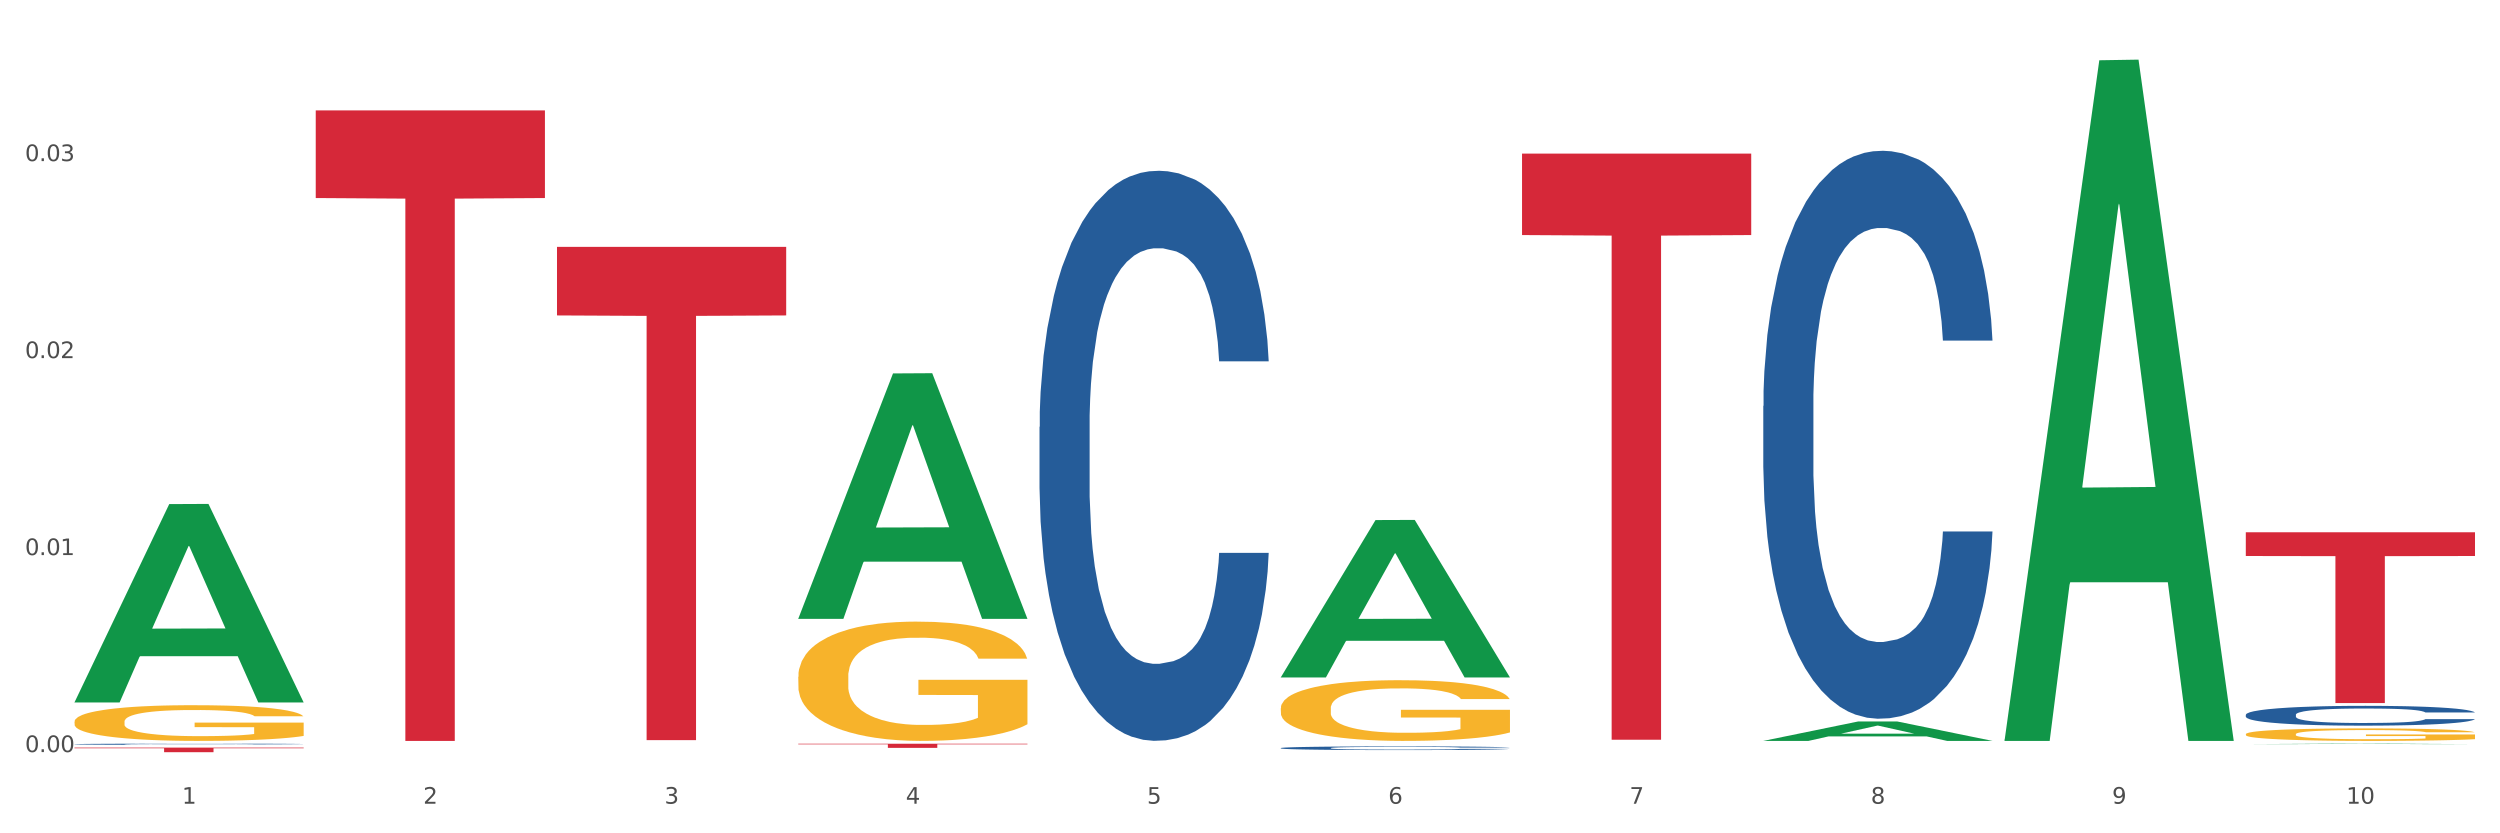
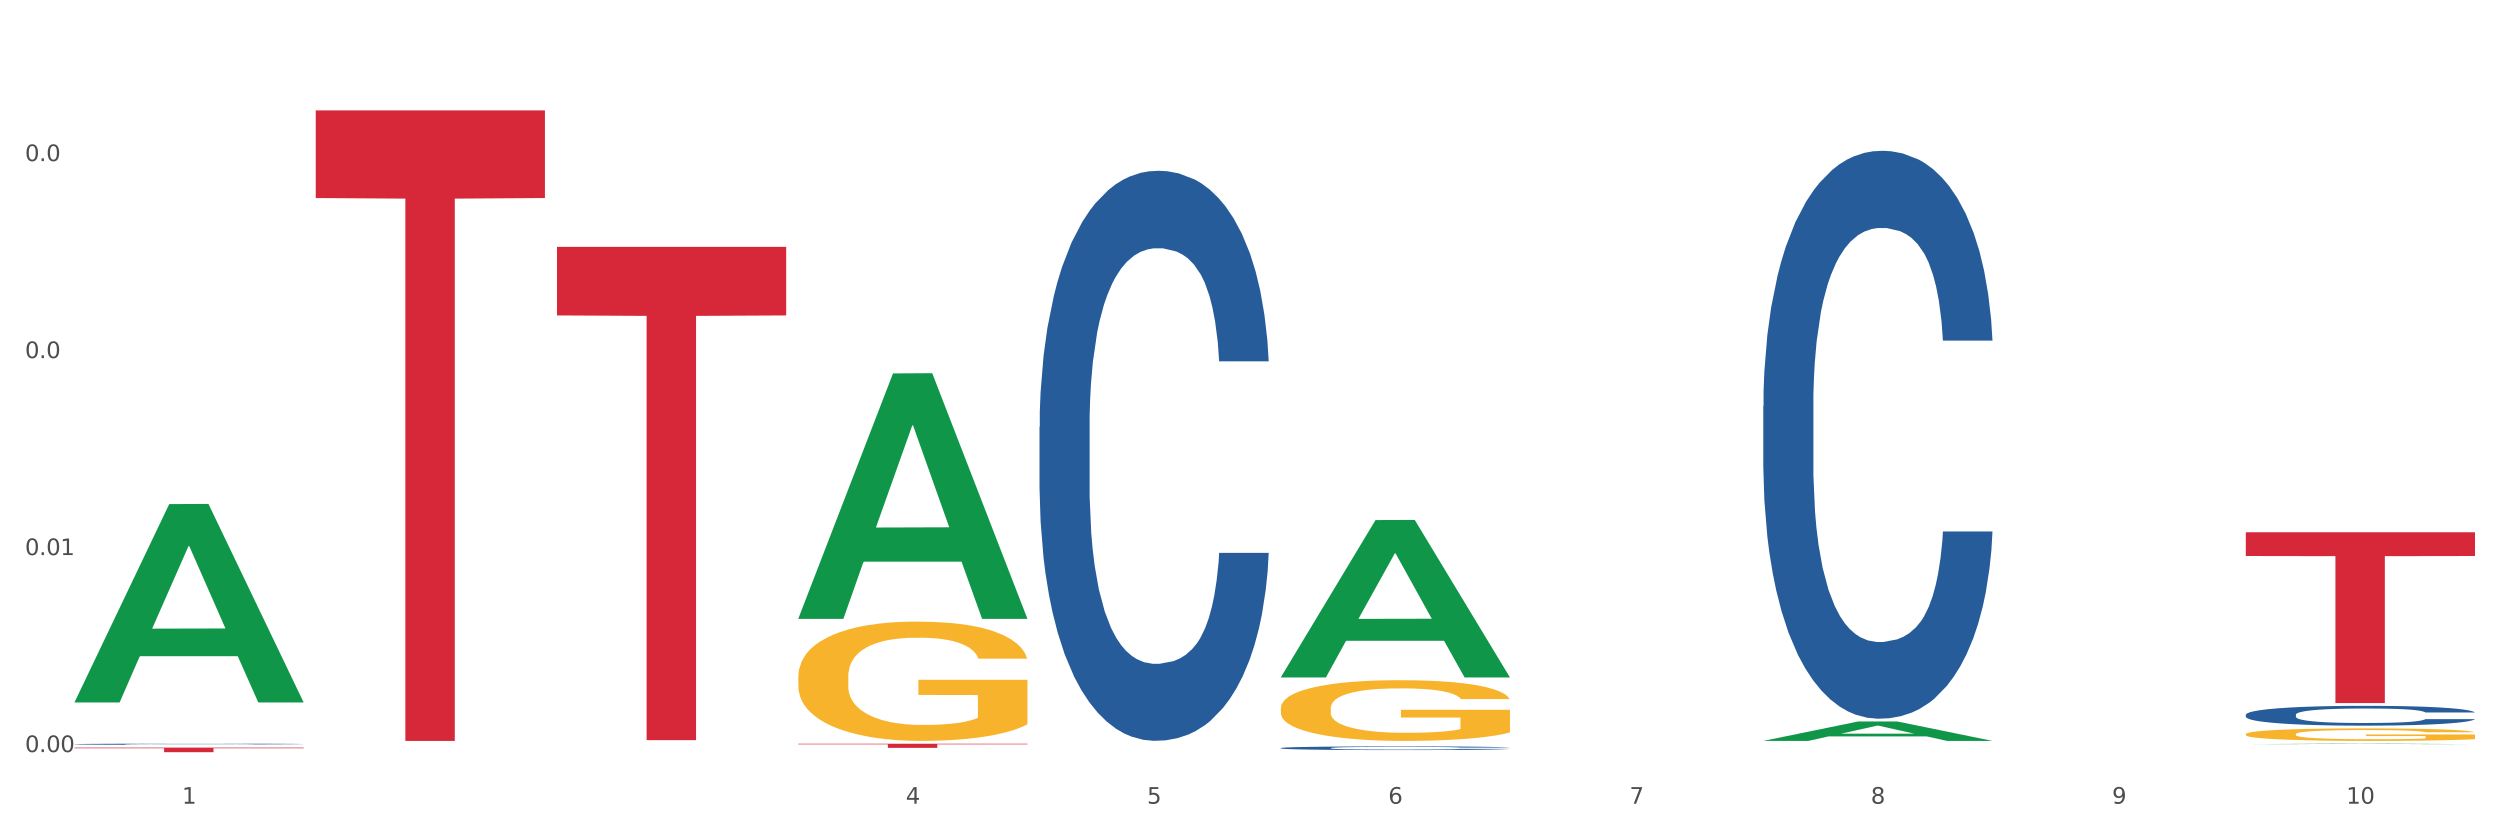
<svg xmlns="http://www.w3.org/2000/svg" xmlns:xlink="http://www.w3.org/1999/xlink" width="1080pt" height="360pt" viewBox="0 0 1080 360" version="1.1">
  <rect x="0" y="0" width="1080" height="360" fill="#333333" stroke="none" />
  <defs>
    <style type="text/css">*{stroke-linejoin: round; stroke-linecap: butt}</style>
  </defs>
  <g id="figure_1">
    <g id="patch_1">
      <path d="M 0 360  L 1080 360  L 1080 0  L 0 0  z " style="fill: #ffffff; stroke: #ffffff; stroke-linejoin: miter" />
    </g>
    <g id="axes_1">
      <g id="matplotlib.axis_1">
        <g id="xtick_1">
          <g id="text_1">
            <g style="fill: #4d4d4d" transform="translate(78.627 347.204) scale(0.096 -0.096)">
              <defs>
                <path id="DejaVuSans-31" d="M 794 531  L 1825 531  L 1825 4091  L 703 3866  L 703 4441  L 1819 4666  L 2450 4666  L 2450 531  L 3481 531  L 3481 0  L 794 0  L 794 531  z " transform="scale(0.016)" />
              </defs>
              <use xlink:href="#DejaVuSans-31" />
            </g>
          </g>
        </g>
        <g id="xtick_2">
          <g id="text_2">
            <g style="fill: #4d4d4d" transform="translate(182.851 347.204) scale(0.096 -0.096)">
              <defs>
-                 <path id="DejaVuSans-32" d="M 1228 531  L 3431 531  L 3431 0  L 469 0  L 469 531  Q 828 903 1448 1529  Q 2069 2156 2228 2338  Q 2531 2678 2651 2914  Q 2772 3150 2772 3378  Q 2772 3750 2511 3984  Q 2250 4219 1831 4219  Q 1534 4219 1204 4116  Q 875 4013 500 3803  L 500 4441  Q 881 4594 1212 4672  Q 1544 4750 1819 4750  Q 2544 4750 2975 4387  Q 3406 4025 3406 3419  Q 3406 3131 3298 2873  Q 3191 2616 2906 2266  Q 2828 2175 2409 1742  Q 1991 1309 1228 531  z " transform="scale(0.016)" />
-               </defs>
+                 </defs>
              <use xlink:href="#DejaVuSans-32" />
            </g>
          </g>
        </g>
        <g id="xtick_3">
          <g id="text_3">
            <g style="fill: #4d4d4d" transform="translate(287.074 347.204) scale(0.096 -0.096)">
              <defs>
-                 <path id="DejaVuSans-33" d="M 2597 2516  Q 3050 2419 3304 2112  Q 3559 1806 3559 1356  Q 3559 666 3084 287  Q 2609 -91 1734 -91  Q 1441 -91 1130 -33  Q 819 25 488 141  L 488 750  Q 750 597 1062 519  Q 1375 441 1716 441  Q 2309 441 2620 675  Q 2931 909 2931 1356  Q 2931 1769 2642 2001  Q 2353 2234 1838 2234  L 1294 2234  L 1294 2753  L 1863 2753  Q 2328 2753 2575 2939  Q 2822 3125 2822 3475  Q 2822 3834 2567 4026  Q 2313 4219 1838 4219  Q 1578 4219 1281 4162  Q 984 4106 628 3988  L 628 4550  Q 988 4650 1302 4700  Q 1616 4750 1894 4750  Q 2613 4750 3031 4423  Q 3450 4097 3450 3541  Q 3450 3153 3228 2886  Q 3006 2619 2597 2516  z " transform="scale(0.016)" />
-               </defs>
+                 </defs>
              <use xlink:href="#DejaVuSans-33" />
            </g>
          </g>
        </g>
        <g id="xtick_4">
          <g id="text_4">
            <g style="fill: #4d4d4d" transform="translate(391.298 347.204) scale(0.096 -0.096)">
              <defs>
                <path id="DejaVuSans-34" d="M 2419 4116  L 825 1625  L 2419 1625  L 2419 4116  z M 2253 4666  L 3047 4666  L 3047 1625  L 3713 1625  L 3713 1100  L 3047 1100  L 3047 0  L 2419 0  L 2419 1100  L 313 1100  L 313 1709  L 2253 4666  z " transform="scale(0.016)" />
              </defs>
              <use xlink:href="#DejaVuSans-34" />
            </g>
          </g>
        </g>
        <g id="xtick_5">
          <g id="text_5">
            <g style="fill: #4d4d4d" transform="translate(495.522 347.204) scale(0.096 -0.096)">
              <defs>
                <path id="DejaVuSans-35" d="M 691 4666  L 3169 4666  L 3169 4134  L 1269 4134  L 1269 2991  Q 1406 3038 1543 3061  Q 1681 3084 1819 3084  Q 2600 3084 3056 2656  Q 3513 2228 3513 1497  Q 3513 744 3044 326  Q 2575 -91 1722 -91  Q 1428 -91 1123 -41  Q 819 9 494 109  L 494 744  Q 775 591 1075 516  Q 1375 441 1709 441  Q 2250 441 2565 725  Q 2881 1009 2881 1497  Q 2881 1984 2565 2268  Q 2250 2553 1709 2553  Q 1456 2553 1204 2497  Q 953 2441 691 2322  L 691 4666  z " transform="scale(0.016)" />
              </defs>
              <use xlink:href="#DejaVuSans-35" />
            </g>
          </g>
        </g>
        <g id="xtick_6">
          <g id="text_6">
            <g style="fill: #4d4d4d" transform="translate(599.745 347.204) scale(0.096 -0.096)">
              <defs>
                <path id="DejaVuSans-36" d="M 2113 2584  Q 1688 2584 1439 2293  Q 1191 2003 1191 1497  Q 1191 994 1439 701  Q 1688 409 2113 409  Q 2538 409 2786 701  Q 3034 994 3034 1497  Q 3034 2003 2786 2293  Q 2538 2584 2113 2584  z M 3366 4563  L 3366 3988  Q 3128 4100 2886 4159  Q 2644 4219 2406 4219  Q 1781 4219 1451 3797  Q 1122 3375 1075 2522  Q 1259 2794 1537 2939  Q 1816 3084 2150 3084  Q 2853 3084 3261 2657  Q 3669 2231 3669 1497  Q 3669 778 3244 343  Q 2819 -91 2113 -91  Q 1303 -91 875 529  Q 447 1150 447 2328  Q 447 3434 972 4092  Q 1497 4750 2381 4750  Q 2619 4750 2861 4703  Q 3103 4656 3366 4563  z " transform="scale(0.016)" />
              </defs>
              <use xlink:href="#DejaVuSans-36" />
            </g>
          </g>
        </g>
        <g id="xtick_7">
          <g id="text_7">
            <g style="fill: #4d4d4d" transform="translate(703.969 347.204) scale(0.096 -0.096)">
              <defs>
                <path id="DejaVuSans-37" d="M 525 4666  L 3525 4666  L 3525 4397  L 1831 0  L 1172 0  L 2766 4134  L 525 4134  L 525 4666  z " transform="scale(0.016)" />
              </defs>
              <use xlink:href="#DejaVuSans-37" />
            </g>
          </g>
        </g>
        <g id="xtick_8">
          <g id="text_8">
            <g style="fill: #4d4d4d" transform="translate(808.193 347.204) scale(0.096 -0.096)">
              <defs>
                <path id="DejaVuSans-38" d="M 2034 2216  Q 1584 2216 1326 1975  Q 1069 1734 1069 1313  Q 1069 891 1326 650  Q 1584 409 2034 409  Q 2484 409 2743 651  Q 3003 894 3003 1313  Q 3003 1734 2745 1975  Q 2488 2216 2034 2216  z M 1403 2484  Q 997 2584 770 2862  Q 544 3141 544 3541  Q 544 4100 942 4425  Q 1341 4750 2034 4750  Q 2731 4750 3128 4425  Q 3525 4100 3525 3541  Q 3525 3141 3298 2862  Q 3072 2584 2669 2484  Q 3125 2378 3379 2068  Q 3634 1759 3634 1313  Q 3634 634 3220 271  Q 2806 -91 2034 -91  Q 1263 -91 848 271  Q 434 634 434 1313  Q 434 1759 690 2068  Q 947 2378 1403 2484  z M 1172 3481  Q 1172 3119 1398 2916  Q 1625 2713 2034 2713  Q 2441 2713 2670 2916  Q 2900 3119 2900 3481  Q 2900 3844 2670 4047  Q 2441 4250 2034 4250  Q 1625 4250 1398 4047  Q 1172 3844 1172 3481  z " transform="scale(0.016)" />
              </defs>
              <use xlink:href="#DejaVuSans-38" />
            </g>
          </g>
        </g>
        <g id="xtick_9">
          <g id="text_9">
            <g style="fill: #4d4d4d" transform="translate(912.416 347.204) scale(0.096 -0.096)">
              <defs>
                <path id="DejaVuSans-39" d="M 703 97  L 703 672  Q 941 559 1184 500  Q 1428 441 1663 441  Q 2288 441 2617 861  Q 2947 1281 2994 2138  Q 2813 1869 2534 1725  Q 2256 1581 1919 1581  Q 1219 1581 811 2004  Q 403 2428 403 3163  Q 403 3881 828 4315  Q 1253 4750 1959 4750  Q 2769 4750 3195 4129  Q 3622 3509 3622 2328  Q 3622 1225 3098 567  Q 2575 -91 1691 -91  Q 1453 -91 1209 -44  Q 966 3 703 97  z M 1959 2075  Q 2384 2075 2632 2365  Q 2881 2656 2881 3163  Q 2881 3666 2632 3958  Q 2384 4250 1959 4250  Q 1534 4250 1286 3958  Q 1038 3666 1038 3163  Q 1038 2656 1286 2365  Q 1534 2075 1959 2075  z " transform="scale(0.016)" />
              </defs>
              <use xlink:href="#DejaVuSans-39" />
            </g>
          </g>
        </g>
        <g id="xtick_10">
          <g id="text_10">
            <g style="fill: #4d4d4d" transform="translate(1013.586 347.204) scale(0.096 -0.096)">
              <defs>
                <path id="DejaVuSans-30" d="M 2034 4250  Q 1547 4250 1301 3770  Q 1056 3291 1056 2328  Q 1056 1369 1301 889  Q 1547 409 2034 409  Q 2525 409 2770 889  Q 3016 1369 3016 2328  Q 3016 3291 2770 3770  Q 2525 4250 2034 4250  z M 2034 4750  Q 2819 4750 3233 4129  Q 3647 3509 3647 2328  Q 3647 1150 3233 529  Q 2819 -91 2034 -91  Q 1250 -91 836 529  Q 422 1150 422 2328  Q 422 3509 836 4129  Q 1250 4750 2034 4750  z " transform="scale(0.016)" />
              </defs>
              <use xlink:href="#DejaVuSans-31" />
              <use xlink:href="#DejaVuSans-30" transform="translate(63.623 0)" />
            </g>
          </g>
        </g>
        <g id="xtick_11" />
        <g id="xtick_12" />
        <g id="xtick_13" />
        <g id="xtick_14" />
        <g id="xtick_15" />
        <g id="xtick_16" />
        <g id="xtick_17" />
        <g id="xtick_18" />
        <g id="xtick_19" />
      </g>
      <g id="matplotlib.axis_2">
        <g id="ytick_1">
          <g id="text_11">
            <g style="fill: #4d4d4d" transform="translate(10.8 324.903) scale(0.096 -0.096)">
              <defs>
                <path id="DejaVuSans-2e" d="M 684 794  L 1344 794  L 1344 0  L 684 0  L 684 794  z " transform="scale(0.016)" />
              </defs>
              <use xlink:href="#DejaVuSans-30" />
              <use xlink:href="#DejaVuSans-2e" transform="translate(63.623 0)" />
              <use xlink:href="#DejaVuSans-30" transform="translate(95.41 0)" />
              <use xlink:href="#DejaVuSans-30" transform="translate(159.033 0)" />
            </g>
          </g>
        </g>
        <g id="ytick_2">
          <g id="text_12">
            <g style="fill: #4d4d4d" transform="translate(10.8 239.803) scale(0.096 -0.096)">
              <use xlink:href="#DejaVuSans-30" />
              <use xlink:href="#DejaVuSans-2e" transform="translate(63.623 0)" />
              <use xlink:href="#DejaVuSans-30" transform="translate(95.41 0)" />
              <use xlink:href="#DejaVuSans-31" transform="translate(159.033 0)" />
            </g>
          </g>
        </g>
        <g id="ytick_3">
          <g id="text_13">
            <g style="fill: #4d4d4d" transform="translate(10.8 154.702) scale(0.096 -0.096)">
              <use xlink:href="#DejaVuSans-30" />
              <use xlink:href="#DejaVuSans-2e" transform="translate(63.623 0)" />
              <use xlink:href="#DejaVuSans-30" transform="translate(95.41 0)" />
              <use xlink:href="#DejaVuSans-32" transform="translate(159.033 0)" />
            </g>
          </g>
        </g>
        <g id="ytick_4">
          <g id="text_14">
            <g style="fill: #4d4d4d" transform="translate(10.8 69.601) scale(0.096 -0.096)">
              <use xlink:href="#DejaVuSans-30" />
              <use xlink:href="#DejaVuSans-2e" transform="translate(63.623 0)" />
              <use xlink:href="#DejaVuSans-30" transform="translate(95.41 0)" />
              <use xlink:href="#DejaVuSans-33" transform="translate(159.033 0)" />
            </g>
          </g>
        </g>
        <g id="ytick_5" />
        <g id="ytick_6" />
        <g id="ytick_7" />
        <g id="ytick_8" />
      </g>
      <g id="PolyCollection_1">
        <path d="M 32.175 303.305  L 32.277 303.225  L 73.107 217.77  L 90.051 217.689  L 131.187 303.466  L 111.589 303.466  L 102.709 283.492  L 60.552 283.492  L 60.246 283.814  L 51.671 303.466  L 32.175 303.466  L 32.175 303.305  L 65.86 271.572  L 97.401 271.491  L 81.783 235.972  L 81.579 235.811  L 81.375 236.053  L 65.758 271.491  L 65.86 271.572  L 32.175 303.305  z " clip-path="url(#pb11edf0860)" style="fill: #109648" />
        <path d="M 970.188 229.937  L 1069.2 229.937  L 1069.2 240.193  L 1030.252 240.262  L 1030.252 303.737  L 1008.901 303.737  L 1008.901 240.262  L 970.188 240.193  L 970.188 230.007  L 970.188 229.937  z " clip-path="url(#pb11edf0860)" style="fill: #d62839" />
-         <path d="M 32.175 311.777  L 32.292 311.763  L 32.292 311.255  L 32.526 310.819  L 33.695 309.762  L 35.448 308.889  L 36.734 308.424  L 38.02 308.043  L 39.54 307.663  L 41.41 307.269  L 44.8 306.691  L 46.904 306.395  L 49.476 306.085  L 54.152 305.634  L 57.542 305.381  L 61.049 305.17  L 66.777 304.916  L 70.517 304.803  L 74.492 304.719  L 79.285 304.662  L 82.909 304.648  L 90.858 304.691  L 97.638 304.817  L 100.911 304.916  L 105.119 305.085  L 107.34 305.198  L 110.964 305.423  L 114.705 305.719  L 117.277 305.973  L 121.134 306.451  L 124.057 306.93  L 126.745 307.522  L 128.148 307.931  L 129.2 308.311  L 130.135 308.748  L 131.071 309.438  L 110.029 309.438  L 109.211 308.945  L 107.925 308.48  L 106.054 308.029  L 104.418 307.748  L 101.612 307.395  L 99.041 307.17  L 96.352 307.001  L 93.079 306.86  L 90.507 306.79  L 86.883 306.733  L 79.752 306.747  L 74.96 306.86  L 71.686 307.001  L 69.582 307.128  L 67.712 307.269  L 65.608 307.466  L 63.153 307.762  L 61.399 308.029  L 59.646 308.367  L 58.243 308.706  L 56.957 309.1  L 55.905 309.523  L 55.087 309.959  L 54.386 310.495  L 53.801 311.382  L 53.801 313.312  L 54.035 313.749  L 54.619 314.326  L 55.321 314.763  L 56.49 315.284  L 57.542 315.637  L 59.529 316.144  L 61.75 316.566  L 63.504 316.834  L 65.257 317.059  L 68.296 317.369  L 71.686 317.623  L 74.609 317.778  L 78.583 317.919  L 81.272 317.975  L 83.61 318.003  L 89.338 318.003  L 93.429 317.961  L 97.988 317.862  L 101.495 317.736  L 104.418 317.581  L 107.691 317.327  L 109.795 317.088  L 109.795 314.143  L 84.078 314.129  L 84.078 312.171  L 131.187 312.171  L 131.187 317.919  L 129.2 318.215  L 126.979 318.482  L 124.641 318.722  L 121.134 319.018  L 116.926 319.299  L 113.185 319.497  L 109.211 319.666  L 104.535 319.821  L 98.456 319.961  L 94.715 320.018  L 90.039 320.06  L 84.545 320.074  L 79.752 320.046  L 75.076 319.976  L 70.167 319.849  L 65.374 319.666  L 61.75 319.483  L 58.126 319.257  L 54.269 318.961  L 51.229 318.68  L 48.891 318.426  L 46.32 318.102  L 43.514 317.679  L 41.41 317.299  L 39.54 316.904  L 37.552 316.397  L 36.15 315.961  L 34.747 315.411  L 33.928 315.003  L 32.993 314.369  L 32.292 313.481  L 32.175 311.777  z " clip-path="url(#pb11edf0860)" style="fill: #f7b32b" />
        <path d="M 970.188 308.767  L 970.305 308.759  L 970.305 308.54  L 970.656 308.243  L 971.943 307.696  L 973.582 307.281  L 976.39 306.796  L 977.912 306.593  L 979.902 306.366  L 983.998 305.998  L 988.679 305.686  L 991.956 305.514  L 994.414 305.404  L 999.915 305.209  L 1003.075 305.123  L 1006.352 305.052  L 1009.161 305.005  L 1013.842 304.95  L 1017.587 304.927  L 1021.917 304.919  L 1025.546 304.927  L 1030.344 304.958  L 1037.366 305.052  L 1040.058 305.107  L 1043.686 305.201  L 1047.431 305.326  L 1050.474 305.451  L 1053.985 305.631  L 1057.613 305.866  L 1061.125 306.163  L 1063.582 306.436  L 1065.572 306.726  L 1067.327 307.078  L 1068.615 307.461  L 1069.2 307.782  L 1047.782 307.782  L 1047.197 307.492  L 1046.027 307.179  L 1044.857 306.968  L 1043.569 306.796  L 1041.58 306.601  L 1039.824 306.476  L 1036.898 306.327  L 1034.206 306.233  L 1031.983 306.178  L 1029.291 306.131  L 1023.556 306.085  L 1019.46 306.085  L 1016.885 306.1  L 1013.725 306.139  L 1011.033 306.194  L 1007.873 306.288  L 1005.415 306.39  L 1002.958 306.522  L 1001.553 306.616  L 999.447 306.788  L 998.042 306.929  L 996.17 307.172  L 995.116 307.344  L 993.244 307.789  L 992.424 308.118  L 992.073 308.345  L 991.839 308.595  L 991.839 309.815  L 992.541 310.363  L 993.127 310.597  L 994.063 310.863  L 995.818 311.207  L 998.393 311.543  L 1001.085 311.786  L 1003.309 311.935  L 1005.415 312.044  L 1007.522 312.13  L 1010.097 312.208  L 1012.203 312.255  L 1015.363 312.302  L 1019.109 312.326  L 1022.035 312.326  L 1028.003 312.286  L 1030.695 312.247  L 1033.27 312.193  L 1036.079 312.107  L 1038.303 312.013  L 1039.59 311.942  L 1041.697 311.794  L 1043.335 311.637  L 1044.739 311.457  L 1045.676 311.301  L 1046.729 311.066  L 1047.548 310.8  L 1047.782 310.66  L 1069.2 310.66  L 1068.732 310.941  L 1067.913 311.215  L 1066.274 311.583  L 1064.987 311.794  L 1062.997 312.052  L 1060.89 312.271  L 1057.965 312.513  L 1055.273 312.693  L 1052.464 312.85  L 1049.421 312.99  L 1043.92 313.186  L 1041.931 313.241  L 1037.717 313.334  L 1034.44 313.389  L 1029.642 313.444  L 1024.726 313.475  L 1019.577 313.483  L 1015.012 313.467  L 1009.98 313.42  L 1006.82 313.374  L 1003.309 313.303  L 999.212 313.194  L 995.35 313.061  L 991.722 312.904  L 988.328 312.724  L 985.168 312.521  L 981.072 312.185  L 978.029 311.856  L 975.805 311.551  L 974.284 311.293  L 972.762 310.965  L 971.943 310.738  L 970.656 310.19  L 970.188 309.682  L 970.188 308.767  z " clip-path="url(#pb11edf0860)" style="fill: #255c99" />
        <path d="M 761.74 175.38  L 761.857 175.156  L 761.857 168.882  L 762.208 160.367  L 763.496 144.682  L 765.134 132.806  L 767.943 118.913  L 769.465 113.088  L 771.454 106.589  L 775.551 96.058  L 780.232 87.095  L 783.509 82.165  L 785.967 79.028  L 791.467 73.427  L 794.627 70.962  L 797.904 68.945  L 800.713 67.601  L 805.395 66.032  L 809.14 65.36  L 813.47 65.136  L 817.098 65.36  L 821.897 66.256  L 828.919 68.945  L 831.611 70.514  L 835.239 73.202  L 838.984 76.788  L 842.027 80.373  L 845.538 85.526  L 849.166 92.249  L 852.677 100.763  L 855.135 108.606  L 857.125 116.897  L 858.88 126.98  L 860.168 137.96  L 860.753 147.147  L 839.335 147.147  L 838.75 138.856  L 837.58 129.893  L 836.409 123.843  L 835.122 118.913  L 833.132 113.312  L 831.377 109.726  L 828.451 105.469  L 825.759 102.78  L 823.535 101.212  L 820.843 99.867  L 815.109 98.523  L 811.012 98.523  L 808.438 98.971  L 805.278 100.091  L 802.586 101.66  L 799.426 104.349  L 796.968 107.262  L 794.51 111.071  L 793.106 113.76  L 790.999 118.689  L 789.595 122.723  L 787.722 129.669  L 786.669 134.599  L 784.796 147.371  L 783.977 156.782  L 783.626 163.28  L 783.392 170.45  L 783.392 205.406  L 784.094 221.091  L 784.679 227.813  L 785.616 235.432  L 787.371 245.291  L 789.946 254.926  L 792.638 261.872  L 794.862 266.13  L 796.968 269.267  L 799.075 271.732  L 801.65 273.972  L 803.756 275.317  L 806.916 276.661  L 810.661 277.333  L 813.587 277.333  L 819.556 276.213  L 822.248 275.093  L 824.823 273.524  L 827.632 271.059  L 829.855 268.37  L 831.143 266.354  L 833.249 262.096  L 834.888 257.615  L 836.292 252.461  L 837.229 247.98  L 838.282 241.258  L 839.101 233.639  L 839.335 229.606  L 860.753 229.606  L 860.285 237.672  L 859.465 245.515  L 857.827 256.046  L 856.539 262.096  L 854.55 269.491  L 852.443 275.765  L 849.517 282.711  L 846.825 287.865  L 844.017 292.346  L 840.974 296.38  L 835.473 301.981  L 833.483 303.55  L 829.27 306.239  L 825.993 307.807  L 821.195 309.376  L 816.279 310.272  L 811.13 310.496  L 806.565 310.048  L 801.533 308.704  L 798.373 307.359  L 794.862 305.343  L 790.765 302.205  L 786.903 298.396  L 783.275 293.915  L 779.881 288.761  L 776.721 282.935  L 772.625 273.3  L 769.582 263.889  L 767.358 255.15  L 765.837 247.756  L 764.315 238.345  L 763.496 231.846  L 762.208 216.161  L 761.74 201.597  L 761.74 175.38  z " clip-path="url(#pb11edf0860)" style="fill: #255c99" />
        <path d="M 553.293 323.154  L 553.41 323.152  L 553.41 323.111  L 553.761 323.056  L 555.049 322.954  L 556.687 322.876  L 559.496 322.785  L 561.017 322.747  L 563.007 322.705  L 567.103 322.636  L 571.785 322.578  L 575.062 322.546  L 577.52 322.525  L 583.02 322.489  L 586.18 322.473  L 589.457 322.459  L 592.266 322.451  L 596.948 322.44  L 600.693 322.436  L 605.023 322.435  L 608.651 322.436  L 613.45 322.442  L 620.472 322.459  L 623.164 322.47  L 626.792 322.487  L 630.537 322.511  L 633.58 322.534  L 637.091 322.568  L 640.719 322.611  L 644.23 322.667  L 646.688 322.718  L 648.677 322.772  L 650.433 322.838  L 651.72 322.91  L 652.306 322.97  L 630.888 322.97  L 630.303 322.916  L 629.132 322.857  L 627.962 322.818  L 626.675 322.785  L 624.685 322.749  L 622.929 322.726  L 620.004 322.698  L 617.312 322.68  L 615.088 322.67  L 612.396 322.661  L 606.661 322.652  L 602.565 322.652  L 599.99 322.655  L 596.83 322.663  L 594.139 322.673  L 590.979 322.69  L 588.521 322.709  L 586.063 322.734  L 584.659 322.752  L 582.552 322.784  L 581.148 322.81  L 579.275 322.856  L 578.222 322.888  L 576.349 322.971  L 575.53 323.032  L 575.179 323.075  L 574.945 323.122  L 574.945 323.35  L 575.647 323.452  L 576.232 323.496  L 577.168 323.545  L 578.924 323.61  L 581.499 323.673  L 584.191 323.718  L 586.414 323.746  L 588.521 323.766  L 590.628 323.782  L 593.202 323.797  L 595.309 323.806  L 598.469 323.814  L 602.214 323.819  L 605.14 323.819  L 611.109 323.812  L 613.801 323.804  L 616.375 323.794  L 619.184 323.778  L 621.408 323.76  L 622.695 323.747  L 624.802 323.719  L 626.441 323.69  L 627.845 323.657  L 628.781 323.627  L 629.835 323.583  L 630.654 323.534  L 630.888 323.507  L 652.306 323.507  L 651.837 323.56  L 651.018 323.611  L 649.38 323.68  L 648.092 323.719  L 646.103 323.768  L 643.996 323.809  L 641.07 323.854  L 638.378 323.888  L 635.569 323.917  L 632.526 323.943  L 627.026 323.98  L 625.036 323.99  L 620.823 324.007  L 617.546 324.018  L 612.747 324.028  L 607.832 324.034  L 602.682 324.035  L 598.118 324.032  L 593.085 324.023  L 589.925 324.015  L 586.414 324.002  L 582.318 323.981  L 578.456 323.956  L 574.828 323.927  L 571.434 323.893  L 568.274 323.855  L 564.177 323.793  L 561.135 323.731  L 558.911 323.674  L 557.389 323.626  L 555.868 323.564  L 555.049 323.522  L 553.761 323.42  L 553.293 323.325  L 553.293 323.154  z " clip-path="url(#pb11edf0860)" style="fill: #255c99" />
        <path d="M 449.069 184.426  L 449.187 184.201  L 449.187 177.904  L 449.538 169.358  L 450.825 153.615  L 452.464 141.695  L 455.272 127.751  L 456.794 121.903  L 458.783 115.381  L 462.88 104.811  L 467.561 95.815  L 470.838 90.867  L 473.296 87.718  L 478.797 82.096  L 481.957 79.622  L 485.234 77.598  L 488.042 76.249  L 492.724 74.674  L 496.469 74  L 500.799 73.775  L 504.427 74  L 509.226 74.899  L 516.248 77.598  L 518.94 79.172  L 522.568 81.871  L 526.313 85.469  L 529.356 89.068  L 532.867 94.241  L 536.495 100.988  L 540.006 109.534  L 542.464 117.405  L 544.454 125.727  L 546.209 135.847  L 547.497 146.868  L 548.082 156.088  L 526.664 156.088  L 526.079 147.767  L 524.909 138.771  L 523.738 132.699  L 522.451 127.751  L 520.461 122.128  L 518.706 118.53  L 515.78 114.257  L 513.088 111.558  L 510.864 109.984  L 508.173 108.634  L 502.438 107.285  L 498.342 107.285  L 495.767 107.735  L 492.607 108.859  L 489.915 110.434  L 486.755 113.132  L 484.297 116.056  L 481.84 119.879  L 480.435 122.578  L 478.328 127.526  L 476.924 131.574  L 475.051 138.546  L 473.998 143.494  L 472.126 156.313  L 471.306 165.759  L 470.955 172.281  L 470.721 179.478  L 470.721 214.563  L 471.423 230.306  L 472.009 237.053  L 472.945 244.7  L 474.7 254.595  L 477.275 264.266  L 479.967 271.238  L 482.191 275.511  L 484.297 278.66  L 486.404 281.134  L 488.979 283.383  L 491.085 284.732  L 494.245 286.081  L 497.991 286.756  L 500.916 286.756  L 506.885 285.632  L 509.577 284.507  L 512.152 282.933  L 514.961 280.459  L 517.184 277.76  L 518.472 275.736  L 520.578 271.463  L 522.217 266.965  L 523.621 261.792  L 524.558 257.294  L 525.611 250.547  L 526.43 242.9  L 526.664 238.852  L 548.082 238.852  L 547.614 246.949  L 546.795 254.82  L 545.156 265.39  L 543.869 271.463  L 541.879 278.885  L 539.772 285.182  L 536.846 292.154  L 534.155 297.326  L 531.346 301.825  L 528.303 305.873  L 522.802 311.495  L 520.813 313.07  L 516.599 315.768  L 513.322 317.343  L 508.524 318.917  L 503.608 319.817  L 498.459 320.042  L 493.894 319.592  L 488.862 318.242  L 485.702 316.893  L 482.191 314.869  L 478.094 311.72  L 474.232 307.897  L 470.604 303.399  L 467.21 298.226  L 464.05 292.379  L 459.954 282.708  L 456.911 273.262  L 454.687 264.491  L 453.166 257.069  L 451.644 247.623  L 450.825 241.101  L 449.538 225.358  L 449.069 210.739  L 449.069 184.426  z " clip-path="url(#pb11edf0860)" style="fill: #255c99" />
        <path d="M 970.188 317.165  L 970.304 317.16  L 970.304 316.982  L 970.538 316.829  L 971.707 316.458  L 973.461 316.152  L 974.747 315.989  L 976.032 315.856  L 977.552 315.722  L 979.422 315.584  L 982.813 315.381  L 984.917 315.278  L 987.488 315.169  L 992.164 315.011  L 995.554 314.922  L 999.061 314.848  L 1004.789 314.759  L 1008.53 314.719  L 1012.505 314.69  L 1017.297 314.67  L 1020.921 314.665  L 1028.87 314.68  L 1035.65 314.724  L 1038.923 314.759  L 1043.132 314.818  L 1045.353 314.858  L 1048.977 314.937  L 1052.717 315.04  L 1055.289 315.129  L 1059.147 315.297  L 1062.069 315.465  L 1064.758 315.673  L 1066.161 315.816  L 1067.213 315.949  L 1068.148 316.103  L 1069.083 316.345  L 1048.041 316.345  L 1047.223 316.172  L 1045.937 316.009  L 1044.067 315.851  L 1042.43 315.752  L 1039.625 315.628  L 1037.053 315.549  L 1034.364 315.49  L 1031.091 315.441  L 1028.52 315.416  L 1024.896 315.396  L 1017.765 315.401  L 1012.972 315.441  L 1009.699 315.49  L 1007.595 315.534  L 1005.724 315.584  L 1003.62 315.653  L 1001.165 315.757  L 999.412 315.851  L 997.659 315.969  L 996.256 316.088  L 994.97 316.226  L 993.918 316.374  L 993.1 316.527  L 992.398 316.715  L 991.814 317.026  L 991.814 317.703  L 992.047 317.856  L 992.632 318.059  L 993.333 318.212  L 994.502 318.395  L 995.554 318.518  L 997.542 318.696  L 999.763 318.844  L 1001.516 318.938  L 1003.27 319.017  L 1006.309 319.126  L 1009.699 319.215  L 1012.621 319.269  L 1016.596 319.318  L 1019.285 319.338  L 1021.623 319.348  L 1027.351 319.348  L 1031.442 319.333  L 1036.001 319.299  L 1039.508 319.254  L 1042.43 319.2  L 1045.704 319.111  L 1047.808 319.027  L 1047.808 317.995  L 1022.09 317.99  L 1022.09 317.303  L 1069.2 317.303  L 1069.2 319.318  L 1067.213 319.422  L 1064.992 319.516  L 1062.654 319.6  L 1059.147 319.704  L 1054.938 319.803  L 1051.198 319.872  L 1047.223 319.931  L 1042.547 319.985  L 1036.469 320.035  L 1032.728 320.054  L 1028.052 320.069  L 1022.558 320.074  L 1017.765 320.064  L 1013.089 320.04  L 1008.179 319.995  L 1003.387 319.931  L 999.763 319.867  L 996.139 319.788  L 992.281 319.684  L 989.242 319.585  L 986.904 319.496  L 984.332 319.383  L 981.527 319.234  L 979.422 319.101  L 977.552 318.963  L 975.565 318.785  L 974.162 318.632  L 972.759 318.439  L 971.941 318.296  L 971.006 318.074  L 970.304 317.762  L 970.188 317.165  z " clip-path="url(#pb11edf0860)" style="fill: #f7b32b" />
        <path d="M 344.846 292.351  L 344.963 292.304  L 344.963 290.609  L 345.197 289.15  L 346.366 285.62  L 348.119 282.702  L 349.405 281.148  L 350.691 279.877  L 352.21 278.607  L 354.081 277.289  L 357.471 275.359  L 359.575 274.37  L 362.147 273.335  L 366.823 271.829  L 370.213 270.981  L 373.72 270.275  L 379.448 269.428  L 383.188 269.052  L 387.163 268.769  L 391.956 268.581  L 395.579 268.534  L 403.529 268.675  L 410.309 269.099  L 413.582 269.428  L 417.79 269.993  L 420.011 270.369  L 423.635 271.123  L 427.376 272.111  L 429.947 272.958  L 433.805 274.559  L 436.728 276.159  L 439.416 278.136  L 440.819 279.501  L 441.871 280.772  L 442.806 282.231  L 443.741 284.537  L 422.7 284.537  L 421.882 282.89  L 420.596 281.337  L 418.725 279.83  L 417.089 278.889  L 414.283 277.712  L 411.711 276.959  L 409.023 276.394  L 405.75 275.924  L 403.178 275.688  L 399.554 275.5  L 392.423 275.547  L 387.63 275.924  L 384.357 276.394  L 382.253 276.818  L 380.383 277.289  L 378.279 277.948  L 375.824 278.936  L 374.07 279.83  L 372.317 280.96  L 370.914 282.09  L 369.628 283.408  L 368.576 284.82  L 367.758 286.279  L 367.056 288.067  L 366.472 291.033  L 366.472 297.481  L 366.706 298.94  L 367.29 300.87  L 367.992 302.329  L 369.161 304.071  L 370.213 305.247  L 372.2 306.942  L 374.421 308.354  L 376.174 309.248  L 377.928 310.001  L 380.967 311.037  L 384.357 311.884  L 387.28 312.402  L 391.254 312.873  L 393.943 313.061  L 396.281 313.155  L 402.009 313.155  L 406.1 313.014  L 410.659 312.684  L 414.166 312.261  L 417.089 311.743  L 420.362 310.896  L 422.466 310.096  L 422.466 300.258  L 396.748 300.211  L 396.748 293.669  L 443.858 293.669  L 443.858 312.873  L 441.871 313.861  L 439.65 314.755  L 437.312 315.556  L 433.805 316.544  L 429.597 317.485  L 425.856 318.144  L 421.882 318.709  L 417.206 319.227  L 411.127 319.698  L 407.386 319.886  L 402.71 320.027  L 397.216 320.074  L 392.423 319.98  L 387.747 319.745  L 382.838 319.321  L 378.045 318.709  L 374.421 318.097  L 370.797 317.344  L 366.94 316.356  L 363.9 315.414  L 361.562 314.567  L 358.99 313.485  L 356.185 312.072  L 354.081 310.802  L 352.21 309.484  L 350.223 307.789  L 348.82 306.33  L 347.418 304.494  L 346.599 303.129  L 345.664 301.011  L 344.963 298.046  L 344.846 292.351  z " clip-path="url(#pb11edf0860)" style="fill: #f7b32b" />
        <path d="M 32.175 321.491  L 32.292 321.491  L 32.292 321.477  L 32.643 321.459  L 33.931 321.426  L 35.569 321.4  L 38.378 321.371  L 39.899 321.358  L 41.889 321.345  L 45.985 321.322  L 50.667 321.303  L 53.944 321.292  L 56.401 321.286  L 61.902 321.274  L 65.062 321.269  L 68.339 321.264  L 71.148 321.261  L 75.829 321.258  L 79.575 321.257  L 83.905 321.256  L 87.533 321.257  L 92.331 321.259  L 99.354 321.264  L 102.045 321.268  L 105.674 321.273  L 109.419 321.281  L 112.462 321.289  L 115.973 321.3  L 119.601 321.314  L 123.112 321.332  L 125.57 321.349  L 127.559 321.367  L 129.315 321.388  L 130.602 321.411  L 131.187 321.431  L 109.77 321.431  L 109.185 321.413  L 108.014 321.394  L 106.844 321.381  L 105.557 321.371  L 103.567 321.359  L 101.811 321.351  L 98.886 321.342  L 96.194 321.336  L 93.97 321.333  L 91.278 321.33  L 85.543 321.327  L 81.447 321.327  L 78.872 321.328  L 75.712 321.331  L 73.021 321.334  L 69.861 321.34  L 67.403 321.346  L 64.945 321.354  L 63.541 321.36  L 61.434 321.37  L 60.03 321.379  L 58.157 321.394  L 57.104 321.404  L 55.231 321.431  L 54.412 321.452  L 54.061 321.465  L 53.827 321.481  L 53.827 321.555  L 54.529 321.589  L 55.114 321.603  L 56.05 321.619  L 57.806 321.64  L 60.381 321.661  L 63.072 321.676  L 65.296 321.685  L 67.403 321.691  L 69.509 321.697  L 72.084 321.701  L 74.191 321.704  L 77.351 321.707  L 81.096 321.708  L 84.022 321.708  L 89.991 321.706  L 92.683 321.704  L 95.257 321.7  L 98.066 321.695  L 100.29 321.689  L 101.577 321.685  L 103.684 321.676  L 105.322 321.666  L 106.727 321.655  L 107.663 321.646  L 108.717 321.632  L 109.536 321.615  L 109.77 321.607  L 131.187 321.607  L 130.719 321.624  L 129.9 321.641  L 128.262 321.663  L 126.974 321.676  L 124.985 321.692  L 122.878 321.705  L 119.952 321.72  L 117.26 321.731  L 114.451 321.74  L 111.408 321.749  L 105.908 321.761  L 103.918 321.764  L 99.705 321.77  L 96.428 321.773  L 91.629 321.777  L 86.714 321.779  L 81.564 321.779  L 77 321.778  L 71.967 321.775  L 68.807 321.772  L 65.296 321.768  L 61.2 321.761  L 57.338 321.753  L 53.71 321.744  L 50.316 321.733  L 47.156 321.72  L 43.059 321.7  L 40.016 321.68  L 37.793 321.661  L 36.271 321.645  L 34.75 321.625  L 33.931 321.612  L 32.643 321.578  L 32.175 321.547  L 32.175 321.491  z " clip-path="url(#pb11edf0860)" style="fill: #255c99" />
        <path d="M 553.293 305.967  L 553.41 305.943  L 553.41 305.081  L 553.644 304.338  L 554.813 302.542  L 556.566 301.057  L 557.852 300.266  L 559.138 299.62  L 560.658 298.973  L 562.528 298.302  L 565.918 297.32  L 568.022 296.817  L 570.594 296.291  L 575.27 295.524  L 578.66 295.093  L 582.167 294.734  L 587.895 294.303  L 591.636 294.111  L 595.61 293.967  L 600.403 293.871  L 604.027 293.848  L 611.976 293.919  L 618.756 294.135  L 622.029 294.303  L 626.237 294.59  L 628.458 294.782  L 632.082 295.165  L 635.823 295.668  L 638.395 296.099  L 642.252 296.913  L 645.175 297.728  L 647.863 298.734  L 649.266 299.428  L 650.318 300.075  L 651.253 300.817  L 652.189 301.991  L 631.147 301.991  L 630.329 301.153  L 629.043 300.362  L 627.173 299.596  L 625.536 299.117  L 622.73 298.518  L 620.159 298.135  L 617.47 297.847  L 614.197 297.608  L 611.625 297.488  L 608.001 297.392  L 600.87 297.416  L 596.078 297.608  L 592.805 297.847  L 590.7 298.063  L 588.83 298.302  L 586.726 298.638  L 584.271 299.141  L 582.518 299.596  L 580.764 300.171  L 579.361 300.745  L 578.075 301.416  L 577.023 302.135  L 576.205 302.877  L 575.504 303.787  L 574.919 305.296  L 574.919 308.578  L 575.153 309.32  L 575.737 310.302  L 576.439 311.045  L 577.608 311.931  L 578.66 312.53  L 580.647 313.392  L 582.868 314.11  L 584.622 314.565  L 586.375 314.949  L 589.415 315.476  L 592.805 315.907  L 595.727 316.17  L 599.702 316.41  L 602.39 316.505  L 604.728 316.553  L 610.456 316.553  L 614.548 316.481  L 619.107 316.314  L 622.613 316.098  L 625.536 315.835  L 628.809 315.404  L 630.913 314.997  L 630.913 309.991  L 605.196 309.967  L 605.196 306.638  L 652.306 306.638  L 652.306 316.41  L 650.318 316.913  L 648.097 317.368  L 645.759 317.775  L 642.252 318.278  L 638.044 318.757  L 634.303 319.092  L 630.329 319.38  L 625.653 319.643  L 619.574 319.883  L 615.833 319.978  L 611.158 320.05  L 605.663 320.074  L 600.87 320.026  L 596.195 319.907  L 591.285 319.691  L 586.492 319.38  L 582.868 319.068  L 579.244 318.685  L 575.387 318.182  L 572.347 317.703  L 570.009 317.272  L 567.438 316.721  L 564.632 316.002  L 562.528 315.356  L 560.658 314.685  L 558.67 313.823  L 557.268 313.08  L 555.865 312.146  L 555.047 311.452  L 554.111 310.374  L 553.41 308.865  L 553.293 305.967  z " clip-path="url(#pb11edf0860)" style="fill: #f7b32b" />
        <path d="M 136.399 47.699  L 235.411 47.699  L 235.411 85.55  L 196.463 85.806  L 196.463 320.074  L 175.112 320.074  L 175.112 85.806  L 136.399 85.55  L 136.399 47.955  L 136.399 47.699  z " clip-path="url(#pb11edf0860)" style="fill: #d62839" />
        <path d="M 240.622 106.654  L 339.635 106.654  L 339.635 136.264  L 300.687 136.464  L 300.687 319.725  L 279.336 319.725  L 279.336 136.464  L 240.622 136.264  L 240.622 106.854  L 240.622 106.654  z " clip-path="url(#pb11edf0860)" style="fill: #d62839" />
        <path d="M 344.846 321.304  L 443.858 321.304  L 443.858 321.549  L 404.91 321.551  L 404.91 323.067  L 383.559 323.067  L 383.559 321.551  L 344.846 321.549  L 344.846 321.306  L 344.846 321.304  z " clip-path="url(#pb11edf0860)" style="fill: #d62839" />
-         <path d="M 657.517 66.356  L 756.529 66.356  L 756.529 101.544  L 717.581 101.782  L 717.581 319.567  L 696.23 319.567  L 696.23 101.782  L 657.517 101.544  L 657.517 66.594  L 657.517 66.356  z " clip-path="url(#pb11edf0860)" style="fill: #d62839" />
        <path d="M 970.188 321.469  L 970.29 321.469  L 1011.12 321.256  L 1028.064 321.256  L 1069.2 321.469  L 1049.602 321.469  L 1040.721 321.42  L 998.564 321.42  L 998.258 321.42  L 989.684 321.469  L 970.188 321.469  L 970.188 321.469  L 1003.872 321.39  L 1035.413 321.39  L 1019.796 321.302  L 1019.592 321.301  L 1019.388 321.302  L 1003.77 321.39  L 1003.872 321.39  L 970.188 321.469  z " clip-path="url(#pb11edf0860)" style="fill: #109648" />
-         <path d="M 865.964 319.521  L 866.066 319.245  L 906.896 26.036  L 923.84 25.759  L 964.976 320.074  L 945.378 320.074  L 936.498 251.539  L 894.341 251.539  L 894.034 252.644  L 885.46 320.074  L 865.964 320.074  L 865.964 319.521  L 899.649 210.639  L 931.19 210.363  L 915.572 88.491  L 915.368 87.939  L 915.164 88.768  L 899.547 210.363  L 899.649 210.639  L 865.964 319.521  z " clip-path="url(#pb11edf0860)" style="fill: #109648" />
        <path d="M 761.74 320.058  L 761.842 320.051  L 802.672 311.686  L 819.617 311.678  L 860.753 320.074  L 841.154 320.074  L 832.274 318.119  L 790.117 318.119  L 789.811 318.151  L 781.237 320.074  L 761.74 320.074  L 761.74 320.058  L 795.425 316.952  L 826.966 316.944  L 811.349 313.468  L 811.144 313.452  L 810.94 313.476  L 795.323 316.944  L 795.425 316.952  L 761.74 320.058  z " clip-path="url(#pb11edf0860)" style="fill: #109648" />
        <path d="M 553.293 292.538  L 553.395 292.474  L 594.225 224.665  L 611.169 224.602  L 652.306 292.666  L 632.707 292.666  L 623.827 276.816  L 581.67 276.816  L 581.364 277.072  L 572.789 292.666  L 553.293 292.666  L 553.293 292.538  L 586.978 267.357  L 618.519 267.293  L 602.901 239.109  L 602.697 238.981  L 602.493 239.173  L 586.876 267.293  L 586.978 267.357  L 553.293 292.538  z " clip-path="url(#pb11edf0860)" style="fill: #109648" />
        <path d="M 344.846 267.152  L 344.948 267.053  L 385.778 161.318  L 402.722 161.218  L 443.858 267.352  L 424.26 267.352  L 415.379 242.637  L 373.223 242.637  L 372.916 243.036  L 364.342 267.352  L 344.846 267.352  L 344.846 267.152  L 378.53 227.888  L 410.072 227.788  L 394.454 183.84  L 394.25 183.641  L 394.046 183.939  L 378.428 227.788  L 378.53 227.888  L 344.846 267.152  z " clip-path="url(#pb11edf0860)" style="fill: #109648" />
        <path d="M 32.175 322.961  L 131.187 322.961  L 131.187 323.237  L 92.239 323.239  L 92.239 324.95  L 70.888 324.95  L 70.888 323.239  L 32.175 323.237  L 32.175 322.963  L 32.175 322.961  z " clip-path="url(#pb11edf0860)" style="fill: #d62839" />
      </g>
    </g>
  </g>
  <defs>
    <clipPath id="pb11edf0860">
      <rect x="32.175" y="10.8" width="1037.025" height="329.109" />
    </clipPath>
  </defs>
</svg>